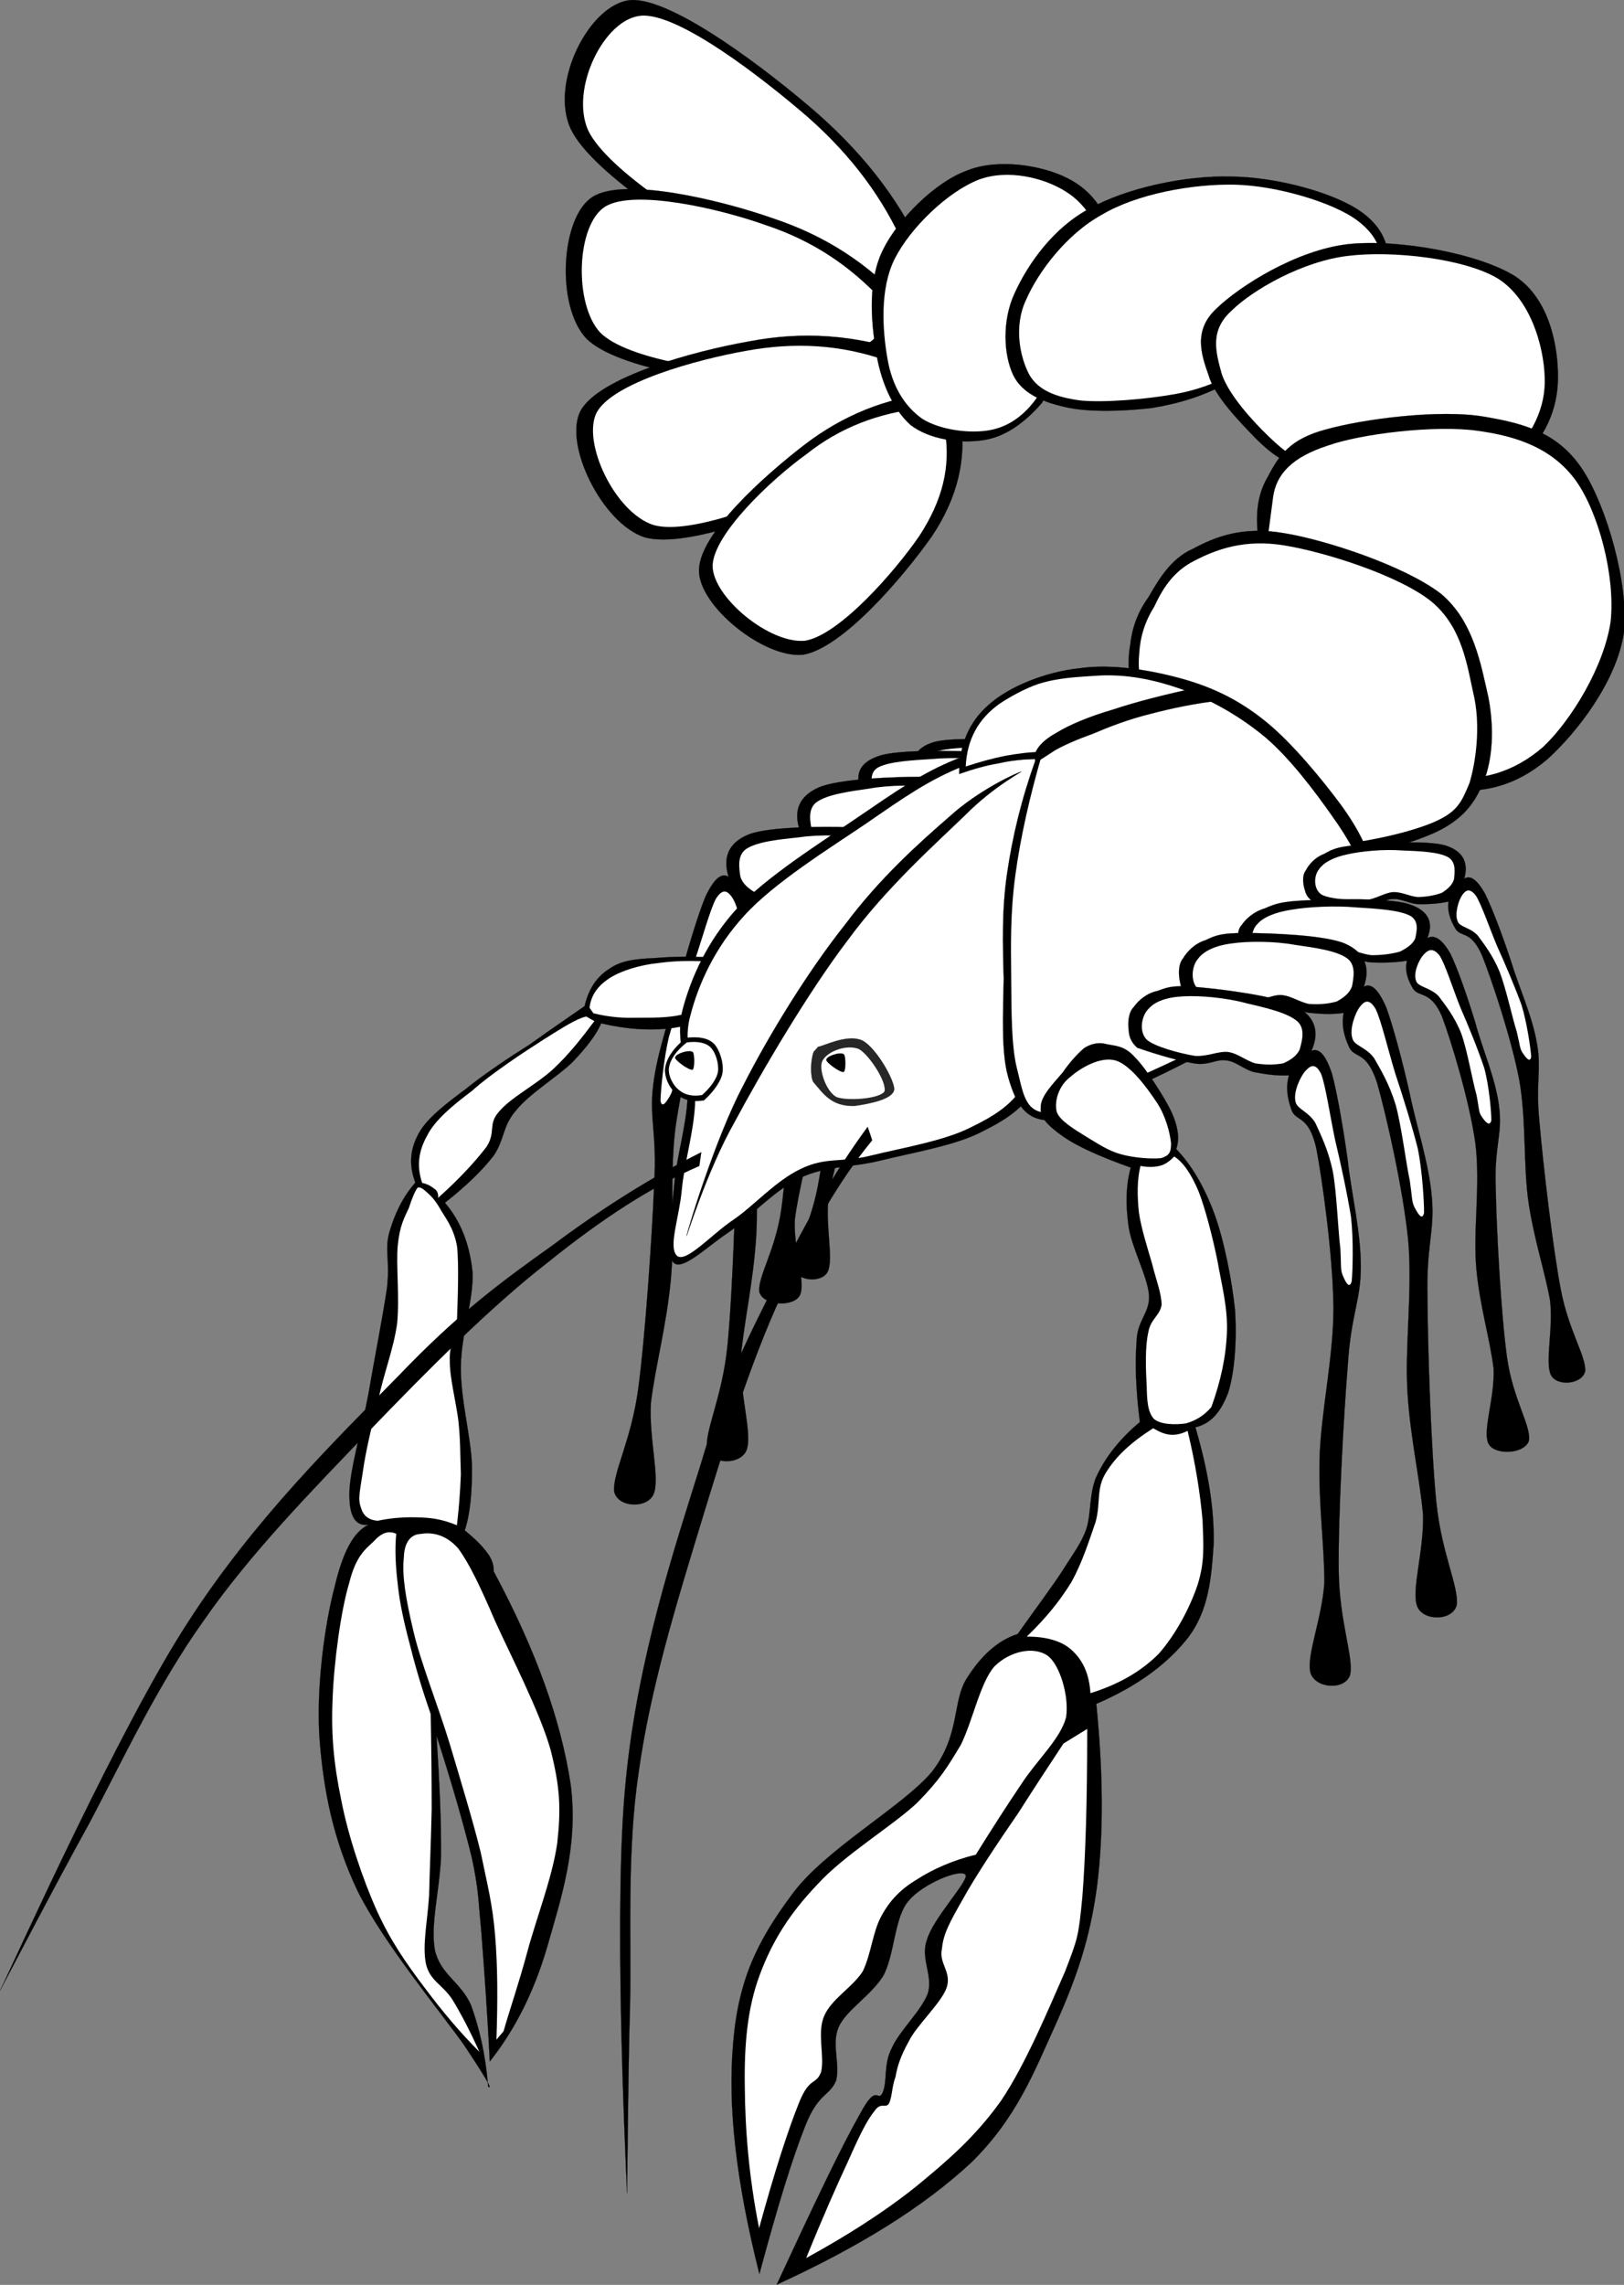
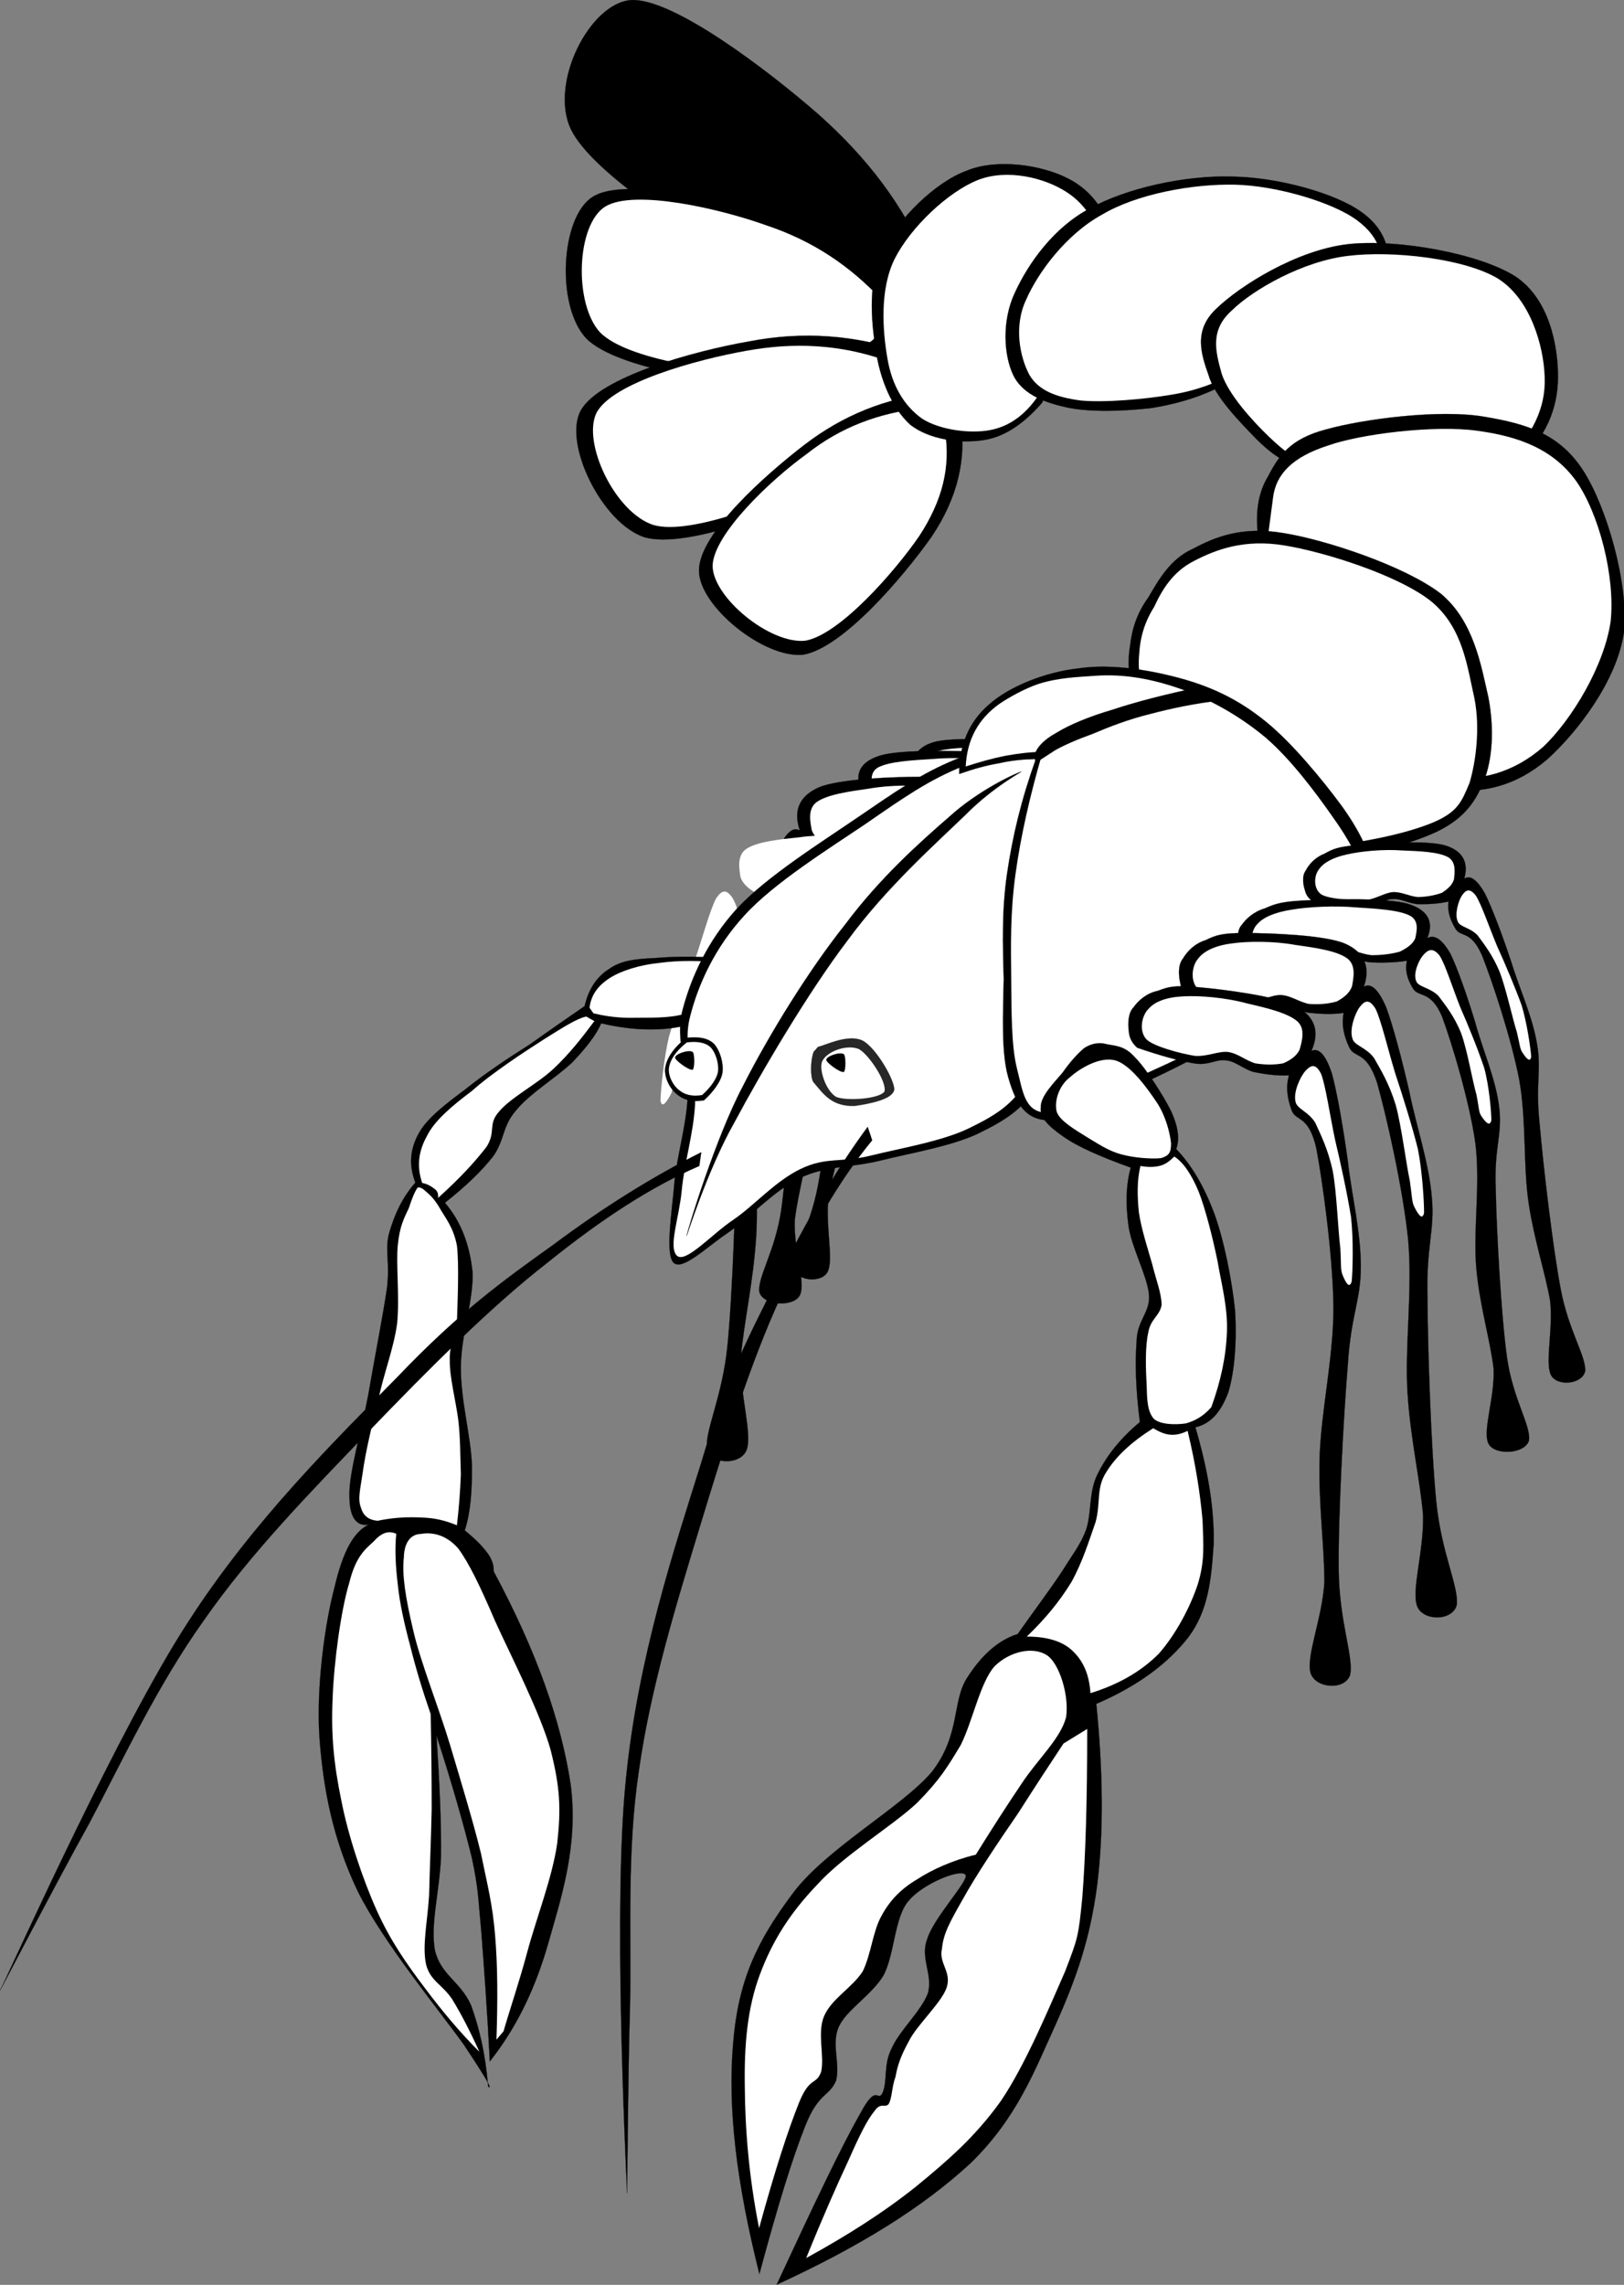
<svg xmlns="http://www.w3.org/2000/svg" id="svg2" viewBox="0 0 362.718 510.099" version="1.0">
  <rect x="0" y="0" width="362.718" height="510.099" fill="#808080" stroke="none" />
  <g id="g2583">
    <path id="path15" d="m237.66 178.42c1.06-0.59 1.86-1.46 2.13-2.66 0.4-1.19 0.76-3.22-0.18-4.46-0.66-1.31-2.05-2.92-4.09-3.7-1.98-1.13-3.11-1.62-7.78-2.03-4.36-0.41-15.27-1.08-19.26 0.13-3.94 1.21-5.29 3.78-4.26 7.42-1.32-0.88-2.87 0.22-4.62 3.31-1.6 3.18-3.89 9.29-5.8 15.04-1.7 5.67-4.81 12.35-5.83 18.56-1.05 5.91 0.39 8.67-0.58 17.81-0.79 9.18-2.95 27.6-4.73 36.97-1.74 9.18-5.63 14.88-5.45 18.2 0.55 3.02 6.36 3.57 7.67 0.87 1.34-2.86-0.55-10 0.15-16.51 1.13-6.43 3.52-13.41 4.77-21.61 1.28-8.37 0.51-18.48 2.13-27.69 1.77-9.3 6.09-22.21 8.3-27.79 2.55-5.76 4.67-3.96 5.92-5.95 1.27-2.1 1.85-3.97 1.59-6.1 2.4 0.54 4.77 0.6 6.76 0.59 2.07-0.11 3.95-1.33 5.71-1.14 1.92 0.04 3.02 1.42 5.75 1.61 3.13 0.07 6.7-0.19 11.7-0.87z" fill-rule="evenodd" stroke="#000" stroke-miterlimit="10" stroke-width=".036" />
    <path id="path17" fill="#fff" d="m206.51 173.23c0.35 1.31 1.52 2.3 2.73 3.05 1.56 0.57 3.43 0.9 5.35 0.94 1.96-0.19 3.67-1.2 5.58-1.1 1.9 0.15 3.83 1.56 6.22 1.81 2.81 0.08 8.19-0.29 9.79-1.32 1.76-1.24 1.63-4.13 0.52-5.52-0.96-1.48-3.11-2.7-6.27-3.37-3.07-0.73-8.18-1.21-12.21-0.91-3.88 0.16-8.2 0.29-10.4 1.51-1.86 1.11-1.45 3.51-1.31 4.91z" />
    <path id="path19" fill="#fff" d="m192.48 207.3c1-3.11 2.43-9.78 3.84-13.42 1.56-3.72 3.46-6.13 4.89-8.09 1.67-1.8 4.05-1.85 4.47-3.15 0.74-1.66-0.2-4.69-0.97-5.78-0.71-1.03-1.59-1.9-3.08 0.05-1.24 1.93-2.98 7.06-4.75 11.28-1.78 3.93-3.97 9.04-5.47 13.19-1.21 3.96-2.02 9.62-2.15 11.44 0.23 1.66 1.34 0.06 1.95-0.85s0.55-1.69 1.27-4.67z" />
    <path id="path21" d="m231.98 180.57c1.2-0.63 2.07-1.54 2.3-2.77 0.37-1.21 0.62-3.28-0.58-4.5-0.89-1.31-2.64-2.9-5.1-3.62-2.42-1.08-3.79-1.55-9.31-1.8-5.14-0.28-18-0.6-22.59 0.76-4.52 1.36-5.9 4-4.4 7.66-1.62-0.86-3.34 0.31-5.15 3.5-1.6 3.27-3.79 9.53-5.57 15.42-1.54 5.8-4.63 12.66-5.33 18.99-0.74 6.01 1.17 8.76 0.78 18.06-0.17 9.32-1.19 28.05-2.51 37.59-1.3 9.36-5.4 15.27-4.91 18.62 0.89 3.04 7.75 3.4 9.07 0.63 1.33-2.95-1.46-10.11-1.17-16.73 0.8-6.55 3.03-13.7 3.83-22.04 0.82-8.52-0.93-18.74 0.22-28.12 1.32-9.47 5.34-22.69 7.47-28.42 2.53-5.92 5.16-4.16 6.47-6.21 1.31-2.17 1.84-4.09 1.36-6.24 2.86 0.47 5.64 0.45 7.98 0.38 2.42-0.18 4.53-1.48 6.61-1.34 2.25-0.03 3.66 1.35 6.88 1.44 3.68-0.03 7.85-0.41 13.65-1.26z" fill-rule="evenodd" stroke="#000" stroke-miterlimit="10" stroke-width=".036" />
    <path id="path23" fill="#fff" d="m195 176.33c0.52 1.32 1.97 2.28 3.46 3 1.88 0.53 4.1 0.8 6.36 0.78 2.28-0.26 4.21-1.34 6.45-1.3 2.24 0.09 4.62 1.46 7.45 1.63 3.31-0.01 9.6-0.56 11.39-1.66 1.96-1.31 1.57-4.24 0.16-5.61-1.25-1.47-3.88-2.63-7.64-3.21-3.67-0.63-9.7-0.95-14.4-0.51-4.54 0.28-9.6 0.56-12.09 1.87-2.09 1.18-1.41 3.6-1.14 5.01z" />
    <path id="path25" stroke="#fff" fill="#fff" d="m181.33 211.3c0.92-3.18 2.05-9.99 3.41-13.72 1.52-3.82 3.56-6.33 5.08-8.35 1.8-1.88 4.6-2.01 4.98-3.34 0.74-1.71-0.61-4.75-1.61-5.83-0.92-1.01-2.01-1.86-3.61 0.16-1.3 1.99-2.92 7.24-4.65 11.58-1.77 4.03-3.91 9.28-5.34 13.53-1.1 4.06-1.58 9.81-1.58 11.67 0.39 1.66 1.57 0.01 2.21-0.93s0.51-1.73 1.11-4.77z" />
    <path id="path27" d="m217.46 188.08c1.17-0.84 2-2.01 2.2-3.52 0.36-1.5 0.58-4.03-0.61-5.44-0.89-1.54-2.62-3.37-5.03-4.09-2.38-1.15-3.72-1.63-9.11-1.6-5.03 0-17.59 0.43-22.06 2.37-4.4 1.95-5.71 5.26-4.2 9.61-1.59-0.94-3.25 0.59-4.99 4.59-1.52 4.09-3.58 11.85-5.24 19.14-1.43 7.16-4.36 15.72-4.96 23.46-0.65 7.37 1.25 10.6 0.99 21.93-0.05 11.36-0.81 34.24-1.98 45.94-1.15 11.48-5.08 18.93-4.56 22.98 0.92 3.65 7.62 3.66 8.87 0.19 1.27-3.67-1.55-12.22-1.36-20.29 0.71-8.02 2.79-16.87 3.46-27.08 0.7-10.43-1.13-22.76-0.13-34.25 1.16-11.63 4.92-27.98 6.93-35.09 2.39-7.36 4.99-5.39 6.24-7.97 1.25-2.74 1.75-5.1 1.25-7.69 2.81 0.39 5.52 0.19 7.8-0.05 2.36-0.37 4.4-2.09 6.44-2.06 2.2-0.17 3.59 1.41 6.73 1.32 3.59-0.26 7.67-1 13.32-2.4z" fill-rule="evenodd" stroke="#000" stroke-miterlimit="10" stroke-width=".036" />
    <path id="path29" fill="#fff" d="m181.29 185.28c0.52 1.57 1.95 2.65 3.41 3.43 1.85 0.53 4.02 0.72 6.22 0.54 2.23-0.46 4.1-1.89 6.29-1.99 2.19-0.03 4.53 1.48 7.3 1.51 3.23-0.23 9.37-1.3 11.1-2.75 1.89-1.73 1.48-5.26 0.09-6.84-1.24-1.71-3.83-2.95-7.5-3.42-3.6-0.53-9.49-0.54-14.08 0.3-4.43 0.63-9.37 1.29-11.78 3.05-2.03 1.57-1.34 4.47-1.05 6.17z" />
    <path id="path31" fill="#fff" d="m168.38 228.73c0.86-3.93 1.88-12.29 3.16-16.92 1.43-4.75 3.39-7.93 4.85-10.5 1.74-2.39 4.46-2.74 4.83-4.38 0.69-2.13-0.67-5.74-1.65-6.99-0.92-1.18-2-2.14-3.53 0.42-1.24 2.51-2.76 9-4.39 14.4-1.69 5.02-3.71 11.55-5.05 16.82-1.02 5.01-1.42 12.04-1.39 14.3 0.4 2 1.53-0.08 2.15-1.27 0.61-1.18 0.47-2.14 1.02-5.88z" />
-     <path id="path33" d="m201.41 199.76c1.2-0.81 2.07-1.94 2.33-3.45 0.4-1.48 0.71-4-0.43-5.46-0.83-1.56-2.5-3.45-4.89-4.25-2.33-1.24-3.66-1.77-9.05-1.92-5.02-0.18-17.59-0.18-22.13 1.6-4.46 1.79-5.88 5.05-4.52 9.46-1.56-1-3.28 0.47-5.15 4.41-1.67 4.03-4 11.72-5.91 18.94-1.67 7.1-4.9 15.56-5.78 23.27-0.9 7.35 0.89 10.64 0.23 21.96-0.45 11.35-2 34.19-3.58 45.84-1.55 11.44-5.74 18.74-5.36 22.81 0.79 3.68 7.49 3.92 8.85 0.5 1.4-3.63-1.12-12.27-0.64-20.33 0.98-7.99 3.37-16.76 4.4-26.95 1.06-10.39-0.34-22.77 1.06-34.23 1.57-11.57 5.9-27.78 8.15-34.82 2.65-7.28 5.17-5.21 6.51-7.75 1.36-2.69 1.93-5.03 1.52-7.64 2.8 0.49 5.51 0.39 7.8 0.23 2.37-0.3 4.48-1.94 6.51-1.84 2.2-0.09 3.54 1.54 6.68 1.56 3.61-0.15 7.7-0.74 13.4-1.94z" fill-rule="evenodd" stroke="#000" stroke-miterlimit="10" stroke-width=".036" />
    <path id="path35" fill="#fff" d="m165.36 195.7c0.46 1.59 1.86 2.71 3.29 3.54 1.83 0.59 3.99 0.86 6.19 0.76 2.24-0.38 4.16-1.75 6.36-1.78 2.19 0.06 4.48 1.65 7.24 1.77 3.23-0.11 9.41-0.96 11.19-2.35 1.95-1.66 1.66-5.21 0.32-6.84-1.17-1.75-3.71-3.08-7.37-3.68-3.57-0.66-9.47-0.87-14.08-0.19-4.45 0.47-9.41 0.96-11.88 2.63-2.08 1.5-1.49 4.43-1.26 6.14z" />
    <path id="path37" fill="#fff" d="m150.94 238.67c0.99-3.9 2.3-12.22 3.75-16.8 1.6-4.7 3.66-7.81 5.21-10.32 1.82-2.34 4.56-2.59 4.98-4.21 0.77-2.1-0.47-5.76-1.4-7.05-0.88-1.21-1.93-2.21-3.55 0.3-1.33 2.46-3.07 8.9-4.89 14.24-1.86 4.96-4.11 11.41-5.63 16.63-1.19 4.97-1.83 11.98-1.89 14.25 0.34 2.01 1.54-0.04 2.19-1.2 0.66-1.16 0.55-2.12 1.23-5.84z" />
    <path id="path39" d="m207.06 58.213c-5.3-12.335-13.21-22.857-24.31-32.726-11.4-9.941-32.51-25.978-41.8-25.469-9.22 0.653-18.36 18.576-13.42 28.879 4.86 10.014 28.95 25.18 41.72 31.493 12.48 6.241 23.51 7.764 33.38 5.37 1.45-2.468 2.9-5.008 4.43-7.547z" fill-rule="evenodd" stroke="#000" stroke-miterlimit="10" stroke-width=".036" />
-     <path id="path41" fill="#fff" d="m202.05 55.166c-4.72-10.813-11.83-20.391-21.63-29.024-10.16-8.782-28.8-23.222-37.15-22.641-8.34 0.581-16.03 16.399-11.9 25.614 4.28 8.999 25.69 22.351 37.08 28.009 11.25 5.442 20.75 7.039 29.61 4.789 1.3-2.248 2.61-4.498 3.99-6.747z" />
    <path id="path43" d="m201.9 67.573c-8.05-8.707-17.42-14.875-29.17-18.793-11.75-4.137-33.52-9.361-40.42-4.789-7.11 4.499-8.2 24.453-1.3 31.637 6.89 6.749 30.33 10.159 42.3 10.232 11.61-0.073 20.68-2.976 27.5-9.507 0.37-2.902 0.73-5.805 1.09-8.78z" fill-rule="evenodd" stroke="#000" stroke-miterlimit="10" stroke-width=".036" />
    <path id="path45" fill="#fff" d="m197.04 67.065c-7.18-7.691-15.46-13.279-25.9-16.762-10.74-3.847-29.54-8.055-35.92-4.208-6.53 3.991-7.11 21.769-1.16 28.154 6.16 6.167 26.99 8.926 37.58 9.07 10.38 0.073 18.44-2.757 24.46-8.49 0.29-2.539 0.58-5.152 0.94-7.764z" />
    <path id="path47" d="m201.97 78.457c-11.25-3.627-22.49-4.571-34.61-2.249-12.48 2.177-33.52 7.982-37.66 15.456-3.99 7.329 4.79 25.256 14.3 28.296 9.36 2.62 31.64-6.02 41.94-11.61 10.3-5.8 16.47-12.695 19.37-21.766-1.09-2.684-2.17-5.369-3.34-8.127z" fill-rule="evenodd" stroke="#000" stroke-miterlimit="10" stroke-width=".036" />
    <path id="path49" fill="#fff" d="m197.48 80.344c-9.87-3.41-20.03-3.991-30.77-2.032-11.1 1.959-29.83 7.111-33.45 13.787-3.34 6.604 4.06 22.351 12.7 25.111 8.34 2.39 27.93-5.52 37.22-10.31 9.07-5.08 14.73-11.245 17.27-19.299-0.94-2.394-1.96-4.789-2.97-7.257z" />
    <path id="path51" d="m208.43 87.746c-10.52 1.087-20.1 4.934-28.73 11.538-8.86 6.816-23.51 19.806-23.58 28.006-0.15 7.91 14.51 19.81 23.29 18.87 8.85-1.52 22.42-17.49 28.66-26.34 5.95-8.85 7.84-17.63 6.46-26.341-2.03-1.887-4.07-3.774-6.1-5.733z" fill-rule="evenodd" stroke="#000" stroke-miterlimit="10" stroke-width=".036" />
    <path id="path53" fill="#fff" d="m205.6 91.156c-9.28 1.089-17.78 4.136-25.47 10.234-7.98 5.73-20.75 17.85-20.97 24.89 0 7.04 12.77 17.56 20.68 16.76 7.69-1.31 20.1-15.53 25.47-23.37 5.23-7.98 7.04-15.53 5.73-23.435-1.81-1.668-3.62-3.338-5.44-5.079z" />
    <path id="path55" d="m249.5 55.31l-16.76 34.613c-3.99 4.571-8.27 7.62-13.14 8.344-5.22 0.799-12.04-0.145-16.25-3.41-4.13-3.701-6.82-10.159-7.76-16.835-1.09-6.748-1.74-15.6 1.67-22.349 3.33-6.749 11.6-15.021 18.64-17.56 6.83-2.831 16.84-1.234 22.5 1.668 5.73 2.831 9.07 7.911 11.1 15.529z" fill-rule="evenodd" stroke="#000" stroke-miterlimit="10" stroke-width=".036" />
    <path id="path57" fill="#fff" d="m247.11 58.576l-15.31 29.896c-2.83 4.135-6.39 6.747-10.67 7.546-4.57 0.87-11.32-0.073-15.17-2.541-4.06-2.902-6.74-7.401-7.76-13.496-1.09-6.24-1.74-15.529 1.67-22.277 3.55-6.966 11.83-14.875 18.65-17.56 6.45-2.468 14.73-0.508 19.73 2.757 4.65 2.976 7.7 8.201 8.86 15.675z" />
    <path id="path59" d="m274.17 85.497c-5.37 2.902-10.73 4.571-16.9 5.587-6.17 0.726-14.3 1.016-19.38-0.217-5.29-1.162-9.72-3.193-11.61-7.184-2.1-4.427-2.54-12.119 0.37-18.286 2.9-6.386 8.63-14.658 16.9-18.939 7.98-4.425 21.05-7.328 31.35-7.038 10.23 0.073 23.22 3.627 29.17 7.909 5.81 4.137 7.33 9.869 5.15 17.198-11.68 6.965-23.36 13.93-35.05 20.97z" fill-rule="evenodd" stroke="#000" stroke-miterlimit="10" stroke-width=".036" />
    <path id="path61" fill="#fff" d="m275.34 83.465c-3.63 1.958-7.91 3.701-13.65 4.643-5.95 1.016-14.87 1.814-20.31 1.306-5.52-0.726-9.44-2.249-11.47-5.732-2.1-3.919-3.55-10.813-0.73-16.762 2.69-6.168 9-14.658 16.98-19.012 7.69-4.572 20.1-6.893 29.68-6.676 9.36 0.218 21.99 3.991 27.29 7.982 5.22 3.846 6.75 8.853 4.28 15.311-10.67 6.314-21.34 12.627-32.07 18.94z" />
    <path id="path63" d="m290.07 104.14c-3.27-0.94-6.1-2.75-9.58-6.236-3.41-3.555-9.15-9.288-10.53-14.077-1.74-4.861-3.4-10.086 1.67-14.875 5.3-5.153 18-13.135 29.46-14.44 11.11-1.233 29.47 2.104 37.45 7.256 7.47 5.006 9.5 15.456 9.43 22.639-0.07 6.966-2.76 13.208-8.85 19.013-16.33 0.22-32.66 0.43-49.05 0.72z" fill-rule="evenodd" stroke="#000" stroke-miterlimit="10" stroke-width=".036" />
    <path id="path65" fill="#fff" d="m292.97 103.78c-3.27-0.87-6.1-2.97-9.58-6.311-3.63-3.483-8.99-9.361-10.52-14.004-1.38-5.008-2.69-9.724 2.25-14.15 4.72-4.645 15.89-11.03 25.98-12.191 9.86-1.233 26.19 0.581 33.59 5.153 7.11 4.571 10.09 14.875 10.31 21.914 0.29 6.821-2.76 13.062-8.86 19.009-14.36 0.15-28.73 0.36-43.17 0.58z" />
    <path id="path67" d="m281.36 122c-1.16-6.17-0.73-11.4 1.88-15.68 2.33-4.5 4.86-8.342 12.92-10.447 8.27-2.321 25.4-4.571 35.41-2.829 9.51 1.596 16.77 3.845 22.06 12.046 5.15 7.98 10.23 25.25 9.07 36.13-1.6 10.82-10.38 22.21-17.12 28.3-6.9 5.88-14.44 7.91-23.44 6.68l-37.59-50.36-3.19-3.84z" fill-rule="evenodd" stroke="#000" stroke-miterlimit="10" stroke-width=".036" />
    <path id="path69" fill="#fff" d="m284.33 111.11c0.66-5.3 4.36-9.07 12.19-11.61 7.48-2.684 24.1-4.644 33.38-3.337 9.22 1.233 16.98 4.067 22.14 11.247 5 7.11 8.77 21.19 7.69 31.35-1.45 9.94-8.71 21.98-15.1 28.01-6.53 5.66-14.15 7.98-23.43 6.67l-38.54-49.63 1.67-12.7z" />
    <path id="path71" stroke="#000" stroke-width=".036" stroke-miterlimit="10" d="m253.2 156.46c-1.08-4.35-1.45-8.56-0.79-12.33 0.43-3.85 1.59-7.33 4.06-10.74 2.18-3.7 4.86-8.64 10.01-10.89 4.86-2.61 10.96-5.08 20.25-3.48 9.43 1.52 26.99 7.33 35.05 13.5 7.4 6.16 8.99 15.96 10.66 23.22 1.31 6.89 0.95 13.71-1.08 18.79-1.97 4.79-4.58 8.35-10.67 11.25-6.39 2.9-15.17 5.15-26.92 6.46-13.5-11.9-27-23.8-40.57-35.78z" />
    <path id="path73" stroke="#000" stroke-width=".036" stroke-miterlimit="10" d="m164.6 214.09c-7.54-0.58-13.35-0.65-18.21-0.21-4.93 0.21-7.84 0.65-10.37 2.46-2.76 1.74-4.58 4.5-5.45 8.28-3.77 2.61-7.76 5.36-12.26 8.56-4.72 2.97-10.16 6.6-14.37 10.01-4.28 3.19-8.706 6.53-10.52 10.02-1.887 3.55-2.104 6.96-0.652 10.81-2.976 3.41-4.645 7.11-5.805 11.1-1.089 3.85 0.145 6.17-0.508 12.26-0.871 6.1-2.83 15.97-4.209 24.02-1.451 7.77-4.353 17.49-4.208 22.5 0 4.71 1.452 6.96 4.354 6.46-3.338 1.52-5.806 5.95-7.691 14.07-2.105 7.91-4.136 22.21-3.338 33.67 0.871 11.47 2.975 22.5 8.563 34.18 5.587 11.24 18.43 26.85 23.654 34.18 4.79 7.18 6.6 10.3 5.44 9.36-0.58-7.19-1.96-13.07-3.84-18.22-2.4-5.29-6.75-6.67-8.056-12.26-1.017-5.81 1.016-12.84 1.378-20.83 0.073-8.05-0.362-16.97-1.016-27.06 3.554 11.03 6.094 19.95 7.914 27.36 1.52 7.18 1.37 8.85 2.1 16.47 0.58 7.54 1.31 17.19 1.89 28.95 5.51-6.97 9.79-15.24 12.84-25.62 2.97-10.52 7.04-22.35 5.22-36.28-2.17-14.22-7.61-29.67-17.19-47.53 0.07-1.16-0.29-2.61-1.38-4.06-1.16-1.6-2.76-3.19-5.08-5.08 1.23-3.7 1.67-8.56 1.6-14.58-0.22-6.46-2.54-14.52-2.47-21.92s2.9-15.02 2.61-21.18c-0.65-6.17-2.61-11.32-6.167-15.46 4.567-3.63 8.197-7.04 10.887-10.52 2.46-3.63 1.96-6.6 4.93-10.02 2.98-3.77 9.15-7.47 12.63-10.81 3.12-3.26 5.37-6.17 6.46-8.71 5.51 1.31 10.81 1.67 15.6 1.09 4.86-0.65 9.21-2.25 13.35-4.79 0.43-3.56 0.87-7.11 1.37-10.67z" />
    <path id="path75" fill="#fff" d="m162 214.97c-5.52-0.58-10.52-0.58-14.73 0-4.36 0.43-8.49 1.74-11.03 3.34-2.69 1.74-4.21 3.77-4.57 6.67l0.87 1.24c2.1 0.5 4.5 0.94 7.76 1.01 3.12-0.07 7.55 0.15 11.03-0.51 3.41-0.65 6.46-1.81 9.43-3.48 0.36-2.76 0.8-5.51 1.24-8.27z" />
    <path id="path77" fill="#fff" d="m130.94 226.94c-2.11 0.44-5.16 2.4-9.44 5.08-4.42 2.83-11.75 7.62-16.11 11.54-4.35 3.26-8.34 6.6-10.009 10.01-1.959 3.48-2.322 6.9-1.089 10.52 1.233 0.22 2.177 0.87 2.831 1.38 0.652 0.51 0.797 1.16 0.725 1.96 5.012-4.5 8.342-8.2 10.812-11.39 2.18-3.41 0.22-5.01 2.83-7.91 2.61-3.12 8.35-6.02 12.12-9.51 3.63-3.41 6.38-6.96 9.14-10.66-0.58-0.29-1.16-0.66-1.81-1.02z" />
    <path id="path79" fill="#fff" d="m93.275 265.13c0.653-0.14 1.162 0.22 2.104 1.09 0.654 0.58 1.596 1.38 2.83 3.48 1.017 1.89 3.051 4.14 3.851 8.42 0.5 4.28 0.14 12.41 0 16.83-0.37 4.21-1.75 5.08-1.6 8.78-0.07 3.56 1.3 8.86 1.88 13.14 0.51 4.28 0.44 8.27 0.59 12.26-0.15 3.99-0.44 7.69-0.88 11.39-2.607-1.08-5.002-1.66-8.051-1.74-3.046-0.14-6.167 0-9.65 0.73-1.959-0.15-3.193-1.09-3.701-2.83-0.798-2.03-0.218-3.92 0.363-7.91 0.581-4.35 2.031-10.52 3.483-16.25 1.16-5.74 3.41-11.32 4.208-17.06 0.58-6.09-0.291-13.13 0.145-17.48 0.436-4.43 1.525-6.24 2.467-8.28 0.727-2.25 1.38-3.77 1.961-4.57z" />
    <path id="path81" fill="#fff" d="m112.47 453.48c1.38-4.86 3.41-10.67 5.3-17.71 1.96-7.33 5.59-16.61 6.68-24.23 0.87-7.77 0.65-12.48-1.46-20.83-2.32-8.34-9.07-21.41-12.41-28.81-3.33-7.76-5.8-12.91-8.27-16.25-3.043-3.41-6.309-3.56-8.413-3.19-2.032 0.07-3.628 1.74-3.701 5.29-0.436 3.78 0.362 8.93 2.104 16.26 1.597 6.96 5.514 16.69 8.13 25.25 2.46 8.27 5.15 17.05 6.96 24.38 1.45 7.11 2.62 11.4 3.19 18.43 0.59 7.04 0.59 14.51 0.3 23.29 0.5-0.58 1.01-1.23 1.59-1.88z" />
    <path id="path83" fill="#fff" d="m107.08 458.08c-2.1-4.64-4.13-8.56-6.09-11.75-2.18-3.27-4.865-4.07-5.809-7.69-0.942-4.14 0.291-9.58 0.654-15.46 0.145-5.88 0.435-12.55 0.58-19.23 0-6.89-0.073-13.78-0.219-21.26-1.886-5.44-3.41-10.52-4.57-15.23-1.306-4.87-2.323-9.37-2.758-13.5-0.508-4.21-0.725-8.06-0.363-11.54-1.741-0.8-3.337-0.22-5.079 1.74-1.887 1.74-3.991 3.34-5.442 9.29-1.814 5.95-3.41 17.56-3.701 25.9-0.364 8.06 0.291 14.59 1.958 22.64 1.525 7.84 4.718 17.42 7.91 24.53 3.047 6.75 6.604 11.83 10.667 17.2 3.846 5.15 7.842 9.94 12.262 14.36z" />
    <path id="path85" fill="#fff" d="m256.11 157.62c-1.38-4.13-2.03-7.9-1.67-11.61 0.21-3.77 1.23-7.18 3.34-10.52 1.74-3.77 4.13-7.83 8.85-10.23 4.86-2.54 11.25-5 20.31-3.48 8.93 1.45 25.55 6.68 32.81 12.55 7.03 5.88 7.97 14.59 9.57 21.63 1.31 6.67 0.29 14.15-1.09 18.79-1.81 4.35-2.68 6.6-8.48 9-5.96 2.39-14.88 4.35-26.78 5.59-12.27-10.53-24.53-21.12-36.86-31.72z" />
    <path id="path87" stroke="#000" stroke-width=".036" stroke-miterlimit="10" d="m238.76 163.79s-2.03 18.36-2.25 27.43c-0.14 9.14 2.11 18.29 1.31 26.78-0.8 8.48-2.68 17.85-5.88 23.8-3.26 5.8-7.4 8.27-13.27 11.17-5.96 2.9-15.24 4.43-21.92 6.1-6.75 1.67-12.33 1.16-18.07 3.92-5.8 2.75-11.54 9.14-16.25 12.33-4.72 3.19-10.01 8.42-11.97 6.6-1.96-1.88-0.36-11.46 0.14-17.63 0.58-6.24 2.62-12.62 2.98-19.23 0.29-6.53-2.98-12.62-1.09-19.74 1.89-7.11 5.51-15.23 12.12-22.49 6.67-7.18 18.87-14.8 27.13-20.46 8.21-5.59 14.01-9.73 21.92-12.92 7.91-3.12 25.1-5.66 25.1-5.66z" />
    <path id="path89" fill="#fff" d="m236.51 165.97s-2.03 15.02-2.17 24.16c-0.15 9.15 2.03 18.21 1.3 26.78-0.8 8.49-2.75 17.85-5.95 23.73-3.19 5.87-7.32 8.34-13.27 11.24s-15.17 4.43-21.92 6.1-9.94 0.22-15.67 2.98c-5.73 2.75-10.38 8.19-15.09 11.39-4.79 3.19-10.6 9.79-12.56 7.98-1.96-1.96 0.51-8.42 1.09-14.59 0.58-6.24 2.61-12.62 2.97-19.15 0.3-6.53-2.97-12.7-1.08-19.74 1.81-7.11 5.51-15.31 12.12-22.49 6.6-7.26 18.86-14.88 27.13-20.47 8.2-5.66 14.01-9.79 21.92-12.91s21.18-5.01 21.18-5.01z" />
    <path id="path91" d="m153.36 275.9c-0.29 1.16 4.5-14.51 10.74-25.47 6.09-11.39 16.47-29.02 25.25-40.56 8.63-11.76 19.66-21.55 26.34-28.01 6.24-6.31 12.99-9.8 12.41-9.58-0.87 0.15-9.51 4.06-16.11 10.09-6.68 5.8-15.53 13.71-23.22 24.02-7.98 10.01-16.91 24.38-22.86 36.13-6.1 11.54-12.33 32-12.55 33.38z" fill-rule="evenodd" stroke="#000" stroke-miterlimit="10" stroke-width=".036" />
    <path id="path93" stroke="#000" stroke-width=".036" stroke-miterlimit="10" d="m214.24 172.79c0-6.39 2.1-11.54 6.6-15.46 4.5-4.06 12.7-7.33 20.1-8.12 7.26-1.09 16.04 0.36 23.29 2.39 6.9 1.96 12.7 4.79 18.58 9.58 5.8 4.72 12.55 12.92 16.62 18.43 3.99 5.44 6.02 9.87 7.18 13.86 0.8 3.63 1.38 5.08-1.31 9.36-2.9 4.28-9.5 11.47-14.73 16.47-5.37 4.86-10.16 8.64-16.03 12.48-5.95 3.63-11.9 6.61-18.65 9.8-7.11 2.9-17.05 8.64-22.28 8.49-5.15-0.36-7.03-4.65-8.49-9.8-1.52-5.58-1.08-14.15-0.94-21.77-0.22-7.62-0.44-15.31 0.73-23.36 1.23-8.42 3.19-16.62 6.45-25.69-2.68 0.07-5.44 0.29-8.27 0.95-2.98 0.5-5.73 1.3-8.85 2.39z" />
    <path id="path95" fill="#fff" d="m215.69 171.12c0.29-5.95 2.75-10.59 7.55-14 2.03-1.38 5.66-3.42 8.7-4.43 4.36-1.38 8.42-1.52 12.56-1.81 6.82-0.51 13.28 0.8 19.73 3.12 6.39 2.32 12.77 5.95 18.43 10.66 5.59 4.79 11.18 12.27 14.88 17.56 3.77 5.23 6.38 10.24 7.4 13.79 1.02 3.63 1.16 3.85-1.45 7.62-2.69 3.7-9.43 10.31-14.22 14.73-4.79 4.43-8.71 7.98-14.37 11.61-5.73 3.63-12.63 6.82-19.52 9.94-6.96 3.12-17.05 8.71-21.77 8.49-4.79-0.22-5.15-4.72-6.46-9.8-1.3-5.07-1.23-12.98-1.3-20.24-0.08-7.33-0.22-14.58 0.94-23.08 1.16-8.48 3.19-17.48 6.09-27.42-2.75 0-5.44 0.36-8.34 0.87-2.9 0.58-5.73 1.37-8.85 2.39z" />
    <path id="path97" d="m235.64 167.49c2.04-1.16 4.87-2.39 8.49-3.7 3.56-1.52 7.84-3.19 12.85-4.43 4.71-1.23 9.79-2.32 15.52-2.97l-4.64-2.98c-7.54 1.6-14.08 3.27-19.3 5.01-5.44 1.6-9.72 3.41-12.55 5.15-3.05 1.67-4.72 3.56-5.01 5.37l0.36 1.31c1.38-0.87 2.83-1.81 4.28-2.76z" fill-rule="evenodd" stroke="#000" stroke-miterlimit="10" stroke-width=".036" />
    <path id="path99" stroke="#000" stroke-width=".036" stroke-miterlimit="10" d="m242.1 234.03c1.31-0.87 3.05-1.45 4.94-0.94 1.81 0.43 4.06 0.22 6.46 2.98 2.46 2.46 6.38 8.56 8.12 12.11 1.53 3.41 1.89 6.1 1.09 8.35 3.41 3.55 6.24 8.34 8.49 14.37 2.18 5.95 3.92 14.72 4.64 21.55 0.44 6.67-0.07 13.86-1.52 18.43-1.6 4.28-3.85 6.96-7.33 7.76 2.83 9.65 4.28 18.29 4.07 26.2-0.51 7.69-1.16 14.66-5.59 20.61-4.5 5.8-11.18 10.88-20.61 14.94 1.52 15.31 1.67 28.81 0.15 40.78-1.6 11.83-4.58 20.39-9.22 30.77-4.72 10.38-8.71 20.97-19.01 30.98-10.6 9.8-24.67 18.58-43.32 27.14 8.56-18.43 14.58-31.05 18.65-38.17 3.77-7.11 3.85-2.39 5-4.64 1.16-2.61 0.15-6.31 2.04-9.94 1.74-3.99 6.38-8.05 8.05-12.19 1.31-4.06-1.74-7.91-0.14-12.12 1.3-4.64 9.21-12.99 8.63-14.37-0.87-1.67-9.58 1.89-12.7 5.67-3.27 3.62-3.12 12.04-5.73 16.83-2.83 4.5-8.2 7.55-9.94 11.39-1.67 3.85 0.36 8.13-0.58 11.97-1.45 3.49-3.92 2.69-6.82 9.95-2.9 7.25-6.24 18.06-10.31 33.23-5.15-20.46-7.11-37.15-5.87-51.45 1.16-14.36 5.51-23 13.06-33.16 7.33-10.16 24.67-19.59 31.34-27.5 6.39-8.27 4.5-15.67 7.77-20.83 3.19-5.07 6.89-8.49 11.39-9.94 4.06-5.73 7.4-10.16 10.02-14.15 2.39-3.84 4.06-5.87 5.29-9.21 1.24-3.77 0.51-8.49 2.61-12.48 1.97-3.99 5.08-7.91 9.37-11.47-0.95-7.47-1.09-13.2-0.73-18.06 0.14-4.87 3.12-6.32 2.76-10.53-0.51-4.35-3.99-10.66-4.58-15.31-0.65-4.79-0.57-8.99 0.51-12.91-6.89-2.47-11.97-4.72-15.23-7.04-3.27-2.32-5.16-4.21-4.86-6.46-0.08-2.47 3.11-5.59 4.86-7.69 1.52-2.18 3.11-4 4.78-5.45z" />
    <path id="path101" fill="#fff" d="m217.94 414.06c3.48-5.59 6.82-10.81 10.3-15.96 3.48-5.3 8.64-9.94 9.87-14.73 0.73-4.87-1.52-11.97-4.21-13.79-3.12-2.1-8.34-0.94-11.75 2.4-3.2 3.55-4.86 12.11-7.55 17.56-2.97 4.93-4.64 7.76-9.8 12.98-5.51 5.16-16.39 11.69-22.27 18.22-6.1 6.38-10.02 12.55-12.85 20.17-2.75 7.4-3.48 15.53-3.33 24.96 0.07 9.36 0.87 19.88 3.19 31.57 3.56-12.99 6.53-22.06 8.92-28.01 2.4-5.95 3.78-3.78 4.94-6.9 0.8-3.55-0.94-8.63 0.65-12.41 1.67-3.91 6.24-6.31 8.64-10.01 1.88-3.85 2.25-9 4.2-12.41 1.82-3.41 4.36-6.02 7.91-8.12 3.34-2.18 7.99-4.29 13.14-5.52z" />
    <path id="path103" fill="#fff" d="m180.06 504.11c9-4.93 17.27-10.16 24.53-15.96 7.25-5.95 13.21-11.1 18.94-19.09 5.58-8.2 11.02-21.4 14.36-28.95 2.9-7.55 2.98-7.76 3.85-16.61 0.72-9.29 1.09-21.34 1.09-37.52l-5.3 3.26c-2.98 4.5-6.46 9.8-10.16 15.61-4.06 5.87-9.51 14-12.41 19.3-2.76 4.86-4.28 7.55-4.57 10.88-0.79 3.34 2.25 5.15 1.02 8.78-1.23 3.41-6.75 8.42-8.42 11.9-1.81 3.27-2.54 5.44-2.97 7.91-0.87 2.32-0.73 4.65-1.53 6.1-0.87 1.01-1.74-0.51-3.19 1.59-1.67 2.04-3.34 5.45-5.81 11.03-2.61 5.59-5.66 12.48-9.43 21.77z" />
    <path id="path105" fill="#fff" d="m257.56 318.86c1.38 0.8 2.61 1.38 3.99 1.45 1.16 0.07 2.39-0.22 3.7-0.87 1.81 7.47 2.83 14.22 3.34 19.96 0.21 5.72 0.51 9.21-1.09 14.36-1.67 5.01-4.86 11.1-8.71 15.46-4.06 4.06-9.14 6.89-15.24 8.78-0.29-4.43-1.74-7.33-4.06-9.51s-5.81-3.12-10.16-3.12c4.14-3.99 7.26-7.77 9.94-12.12 2.54-4.57 3.99-9.36 5.44-13.49 1.17-4.36 0.07-7.48 2.33-11.03 2.18-3.56 5.58-6.75 10.52-9.87z" />
    <path id="path107" fill="#fff" d="m270.55 314.14c-1.75 2.03-3.63 3.05-5.66 3.63-2.33 0.36-5.73 0.29-7.19-1.02-1.45-1.67-1.52-4.28-1.59-7.54-0.22-3.63-0.37-8.57 0.36-11.76 0.51-3.05 2.61-3.7 2.98-6.17-0.08-2.75-1.24-5.51-2.11-9.07-1.02-3.55-2.47-7.98-2.98-11.61-0.36-3.55-0.43-7.25 0.37-10.3 1.59 0.29 2.9 0.29 4.2 0 1.31-0.29 2.33-1.09 3.34-2.1 1.96 1.23 3.78 3.84 5.45 7.83 1.45 3.7 3.12 10.16 4.2 15.46 0.88 5.15 2.33 10.37 2.11 15.96-0.22 5.52-1.38 10.89-3.48 16.69z" />
    <path id="path109" fill="#fff" d="m261.55 255.22c-0.22-2.18-1.16-6.02-3.12-9-2.25-3.41-5.95-8.41-9.15-9.43-3.48-1.09-8.12 1.74-10.3 3.7-2.47 1.89-3.55 5.3-2.97 7.69 0.65 2.03 4.06 3.99 6.6 5.59 2.47 1.45 4.79 3.12 7.77 3.92 2.82 0.8 6.74 1.09 8.92 0.87 1.89-0.58 2.25-1.31 2.25-3.34z" />
    <path id="path111" d="m156.62 257.25c-10.88 5.44-21.91 12.34-33.09 20.68-11.39 8.13-20.89 15.02-34.391 29.1-13.931 14.22-32.362 32.15-47.166 55.15-15.021 23.07-37.588 73.07-41.433 81.12-3.628 7.19 11.683-22.42 19.374-36.2 7.401-13.94 15.093-30.63 25.616-45.36 10.449-15.02 24.09-28.95 37.006-42.38 12.989-13.49 27.064-27.64 39.694-37.44 12.33-9.94 23.36-17.05 33.96-21.62 0.14-1.02 0.29-2.03 0.43-3.05z" fill-rule="evenodd" stroke="#000" stroke-miterlimit="10" stroke-width=".036" />
    <path id="path113" d="m193.78 251.59c-7.26 9.87-13.65 20.97-19.96 33.6s-11.68 22.57-17.27 41.58c-5.88 18.79-14.08 43.25-16.76 70.53-2.83 27.28-0.15 82.28 0.21 91.14 0.08 8.05 0.22-25.33 0.73-41.07 0.29-15.89-0.73-34.18 1.96-52.03 2.54-18.14 8.2-36.72 13.64-54.57 5.44-17.92 11.39-36.93 18.14-51.44 6.39-14.59 13.06-25.91 20.32-34.76-0.29-0.95-0.65-1.96-1.01-2.98z" fill-rule="evenodd" stroke="#000" stroke-miterlimit="10" stroke-width=".036" />
    <path id="path115" d="m181.75 234.8c-0.72 1.75-0.83 5.64-0.07 6.78 2.27 2.64 4 5.43 9.14 5.32 3.12-0.44 8.97-1.47 8.9-3.87-0.29-2.75-4.73-10.04-7.56-10.91-3.26-1.09-7.86 1.26-9.46 1.61l-0.95 1.07z" fill-rule="evenodd" stroke="#000" stroke-miterlimit="10" stroke-width=".036" fill="#272727" />
    <path id="path117" fill="#fff" d="m183.73 236.77c-0.99 1.63 0.66 6.76 3.06 8.13 2.39 0.94 9.58 0.43 10.74-1.2 0.65-2.05-3.47-8.3-5.71-9.5-2.72-1.11-7.02 0.52-8.09 2.57z" />
    <path id="path119" fill-rule="evenodd" d="m184.56 236.64c-0.11 0.49 2.99 2.85 3.89 2.69 0.5-0.24 0.5-3.67 0-4-0.9-0.57-4 0.49-3.89 1.31z" />
    <path id="path121" d="m153.23 231.71c-2.88 2.32-4.32 4.56-4.66 6.71-0.25 2.06 1.02 4.73 2.8 6.02 1.35 1.12 3.3 1.64 5.85 1.21 2.2-1.98 3.9-4.39 4.15-6.28 0.26-2.24-0.68-4.99-1.86-6.28-1.36-1.38-3.56-1.72-6.28-1.38z" fill-rule="evenodd" stroke="#000" stroke-miterlimit="10" stroke-width=".036" />
    <path id="path123" d="m293.6 201.47c-1.06-0.59-1.86-1.46-2.13-2.67-0.4-1.18-0.76-3.21 0.17-4.45 0.67-1.31 2.05-2.93 4.09-3.71 1.99-1.12 3.11-1.62 7.79-2.02 4.36-0.41 15.26-1.08 19.26 0.12 3.94 1.22 5.28 3.79 4.26 7.43 1.32-0.89 2.86 0.21 4.62 3.31 1.59 3.18 3.89 9.28 5.8 15.04 1.7 5.67 4.81 12.35 5.83 18.55 1.05 5.91-0.39 8.67 0.58 17.81 0.79 9.18 2.94 27.61 4.72 36.97 1.75 9.19 5.64 14.89 5.46 18.2-0.56 3.03-6.36 3.58-7.67 0.88-1.34-2.87 0.54-10.01-0.16-16.51-1.13-6.43-3.51-13.41-4.77-21.61-1.28-8.38-0.5-18.49-2.12-27.69-1.77-9.3-6.1-22.21-8.31-27.8-2.55-5.76-4.66-3.95-5.92-5.94-1.26-2.1-1.85-3.97-1.58-6.11-2.41 0.55-4.77 0.6-6.76 0.59-2.07-0.11-3.96-1.33-5.72-1.14-1.92 0.04-3.01 1.43-5.74 1.61-3.13 0.08-6.7-0.19-11.7-0.86z" fill-rule="evenodd" stroke="#000" stroke-miterlimit="10" stroke-width=".036" />
    <path id="path125" fill="#fff" d="m324.75 196.28c-0.35 1.31-1.52 2.29-2.73 3.05-1.57 0.57-3.44 0.9-5.35 0.94-1.96-0.19-3.67-1.21-5.58-1.11-1.9 0.16-3.83 1.57-6.22 1.82-2.81 0.07-8.2-0.29-9.79-1.32-1.76-1.25-1.63-4.14-0.53-5.52 0.96-1.49 3.12-2.7 6.27-3.38 3.08-0.72 8.19-1.2 12.22-0.9 3.88 0.16 8.19 0.29 10.4 1.51 1.86 1.11 1.45 3.51 1.31 4.91z" />
    <path id="path127" fill="#fff" d="m338.77 230.35c-0.99-3.11-2.43-9.78-3.84-13.42-1.55-3.72-3.45-6.13-4.89-8.09-1.66-1.8-4.04-1.86-4.47-3.16-0.73-1.66 0.21-4.69 0.97-5.78 0.72-1.02 1.59-1.89 3.09 0.05 1.24 1.93 2.98 7.06 4.75 11.29 1.78 3.92 3.96 9.03 5.47 13.18 1.21 3.97 2.01 9.62 2.14 11.45-0.22 1.65-1.33 0.06-1.94-0.85s-0.56-1.7-1.28-4.67z" />
    <path id="path129" d="m279.12 213.7c-1.2-0.63-2.07-1.55-2.3-2.77-0.37-1.22-0.62-3.28 0.58-4.51 0.89-1.3 2.64-2.9 5.1-3.62 2.42-1.07 3.79-1.54 9.31-1.8 5.14-0.27 18-0.59 22.59 0.76 4.52 1.36 5.9 4.01 4.4 7.66 1.62-0.85 3.33 0.31 5.15 3.5 1.6 3.28 3.79 9.54 5.57 15.43 1.54 5.79 4.63 12.66 5.33 18.98 0.73 6.02-1.17 8.77-0.78 18.06 0.17 9.32 1.19 28.06 2.51 37.6 1.3 9.36 5.4 15.26 4.91 18.61-0.9 3.05-7.75 3.41-9.07 0.64-1.34-2.95 1.46-10.12 1.17-16.73-0.8-6.55-3.03-13.7-3.83-22.05-0.82-8.52 0.92-18.73-0.22-28.11-1.32-9.48-5.34-22.7-7.47-28.42-2.53-5.92-5.16-4.16-6.47-6.22-1.31-2.17-1.84-4.08-1.36-6.23-2.87 0.47-5.64 0.45-7.98 0.38-2.42-0.19-4.53-1.48-6.61-1.35-2.25-0.02-3.66 1.35-6.88 1.45-3.67-0.03-7.85-0.42-13.65-1.26z" fill-rule="evenodd" stroke="#000" stroke-miterlimit="10" stroke-width=".036" />
    <path id="path131" fill="#fff" d="m316.1 209.46c-0.51 1.32-1.97 2.27-3.46 3-1.88 0.52-4.1 0.8-6.35 0.78-2.29-0.26-4.22-1.34-6.46-1.31-2.24 0.1-4.62 1.47-7.45 1.64-3.3-0.02-9.6-0.56-11.38-1.66-1.96-1.32-1.57-4.24-0.17-5.61 1.25-1.47 3.88-2.63 7.64-3.21 3.67-0.63 9.7-0.95 14.41-0.51 4.53 0.28 9.59 0.56 12.08 1.87 2.09 1.18 1.42 3.59 1.14 5.01z" />
    <path id="path133" fill="#fff" d="m329.77 244.42c-0.92-3.18-2.05-9.98-3.41-13.71-1.52-3.83-3.56-6.33-5.08-8.36-1.8-1.87-4.6-2.01-4.98-3.34-0.74-1.7 0.62-4.74 1.61-5.82 0.92-1.02 2.02-1.87 3.62 0.15 1.29 2 2.91 7.25 4.64 11.58 1.77 4.04 3.92 9.28 5.34 13.54 1.1 4.06 1.58 9.81 1.58 11.66-0.39 1.67-1.57 0.02-2.21-0.92s-0.51-1.74-1.11-4.78z" />
    <path id="path135" d="m265.8 222.95c-1.16-0.84-2-2.01-2.2-3.52-0.35-1.5-0.57-4.03 0.62-5.44 0.89-1.54 2.62-3.36 5.03-4.09 2.38-1.15 3.72-1.63 9.11-1.59 5.03-0.01 17.59 0.42 22.06 2.36 4.4 1.95 5.7 5.26 4.19 9.62 1.6-0.94 3.26 0.59 4.99 4.59 1.52 4.09 3.59 11.85 5.24 19.13 1.43 7.16 4.37 15.72 4.97 23.46 0.64 7.37-1.26 10.6-0.99 21.94 0.05 11.35 0.81 34.23 1.98 45.93 1.15 11.48 5.08 18.93 4.56 22.98-0.92 3.65-7.62 3.66-8.87 0.2-1.27-3.68 1.55-12.23 1.35-20.3-0.7-8.02-2.79-16.87-3.46-27.08-0.69-10.43 1.14-22.76 0.14-34.25-1.17-11.63-4.92-27.98-6.93-35.09-2.39-7.36-4.99-5.39-6.24-7.97-1.26-2.73-1.75-5.09-1.25-7.69-2.81 0.4-5.52 0.2-7.8-0.04-2.36-0.38-4.4-2.09-6.44-2.06-2.2-0.17-3.59 1.4-6.74 1.32-3.59-0.27-7.66-1.01-13.32-2.41z" fill-rule="evenodd" stroke="#000" stroke-miterlimit="10" stroke-width=".036" />
    <path id="path137" fill="#fff" d="m301.98 220.15c-0.52 1.58-1.96 2.65-3.42 3.43-1.84 0.53-4.01 0.72-6.21 0.55-2.23-0.46-4.1-1.9-6.29-2-2.19-0.03-4.54 1.49-7.3 1.51-3.23-0.23-9.37-1.29-11.1-2.74-1.9-1.73-1.48-5.26-0.09-6.84 1.24-1.71 3.83-2.96 7.5-3.43 3.59-0.53 9.49-0.54 14.08 0.3 4.43 0.63 9.37 1.29 11.78 3.05 2.03 1.57 1.34 4.47 1.05 6.17z" />
    <path id="path139" fill="#fff" d="m314.88 263.6c-0.85-3.93-1.87-12.29-3.15-16.91-1.44-4.76-3.39-7.94-4.85-10.5-1.74-2.4-4.47-2.75-4.83-4.39-0.69-2.12 0.67-5.74 1.65-6.99 0.91-1.17 2-2.14 3.53 0.42 1.24 2.51 2.75 9.01 4.39 14.4 1.68 5.02 3.71 11.55 5.05 16.82 1.01 5.01 1.41 12.04 1.39 14.3-0.41 2.01-1.54-0.08-2.15-1.27-0.61-1.18-0.48-2.14-1.03-5.88z" />
    <path id="path141" d="m254.01 233.91c-1.09-0.95-1.82-2.18-1.89-3.71-0.22-1.52-0.22-4.06 1.09-5.36 1.02-1.46 2.9-3.13 5.37-3.63 2.46-0.95 3.84-1.31 9.21-0.8 5.01 0.43 17.49 1.96 21.77 4.28 4.21 2.32 5.23 5.73 3.34 9.94 1.67-0.8 3.19 0.87 4.57 5.01 1.16 4.21 2.54 12.12 3.56 19.52 0.79 7.25 2.97 16.04 2.9 23.8 0 7.4-2.18 10.45-2.9 21.77-0.94 11.32-2.18 34.17-2.03 45.93 0.14 11.54 3.4 19.3 2.54 23.29-1.24 3.56-7.91 2.98-8.86-0.58-0.94-3.77 2.61-12.04 3.12-20.1 0-8.05-1.3-17.05-1.08-27.28 0.21-10.45 3.11-22.57 3.11-34.11-0.14-11.68-2.46-28.29-3.84-35.55-1.74-7.55-4.5-5.81-5.52-8.49-1.01-2.83-1.3-5.23-0.58-7.76-2.83 0.14-5.51-0.3-7.76-0.73-2.33-0.58-4.21-2.47-6.24-2.61-2.18-0.37-3.7 1.09-6.82 0.72-3.56-0.58-7.55-1.67-13.06-3.55z" fill-rule="evenodd" stroke="#000" stroke-miterlimit="10" stroke-width=".036" />
    <path id="path143" fill="#fff" d="m290.29 234.27c-0.66 1.52-2.18 2.47-3.7 3.12-1.89 0.36-4.07 0.36-6.24 0-2.18-0.65-3.92-2.25-6.1-2.54-2.17-0.22-4.64 1.09-7.4 0.87-3.19-0.51-9.21-2.1-10.81-3.7-1.74-1.89-1.02-5.37 0.51-6.82 1.38-1.6 4.06-2.61 7.76-2.76 3.63-0.22 9.51 0.29 14.01 1.52 4.35 1.02 9.21 2.11 11.46 4.07 1.88 1.74 0.94 4.57 0.51 6.24z" />
    <path id="path145" fill="#fff" d="m299.36 278.68c-0.51-3.99-0.8-12.41-1.67-17.13-1.02-4.86-2.69-8.2-3.92-10.88-1.52-2.54-4.21-3.12-4.43-4.79-0.5-2.18 1.17-5.66 2.25-6.82 1.02-1.09 2.18-1.96 3.49 0.72 1.01 2.62 1.95 9.22 3.12 14.73 1.23 5.15 2.68 11.83 3.55 17.2 0.58 5.08 0.37 12.12 0.15 14.37-0.58 1.96-1.53-0.22-2.04-1.45-0.5-1.23-0.28-2.18-0.5-5.95z" />
    <path id="path147" fill="#fff" d="m153.4 232.72c-2.47 1.96-3.7 3.84-3.99 5.66-0.22 1.74 0.87 3.99 2.39 5.08 1.16 0.94 2.83 1.38 5.01 1.01 1.89-1.67 3.34-3.7 3.56-5.29 0.21-1.89-0.59-4.21-1.6-5.3-1.16-1.16-3.05-1.45-5.37-1.16z" />
    <path id="path149" fill-rule="evenodd" d="m150.79 236.14c-0.1 0.48 3 2.85 3.9 2.69 0.5-0.25 0.5-3.67 0-4-0.9-0.57-4 0.49-3.9 1.31z" />
  </g>
</svg>